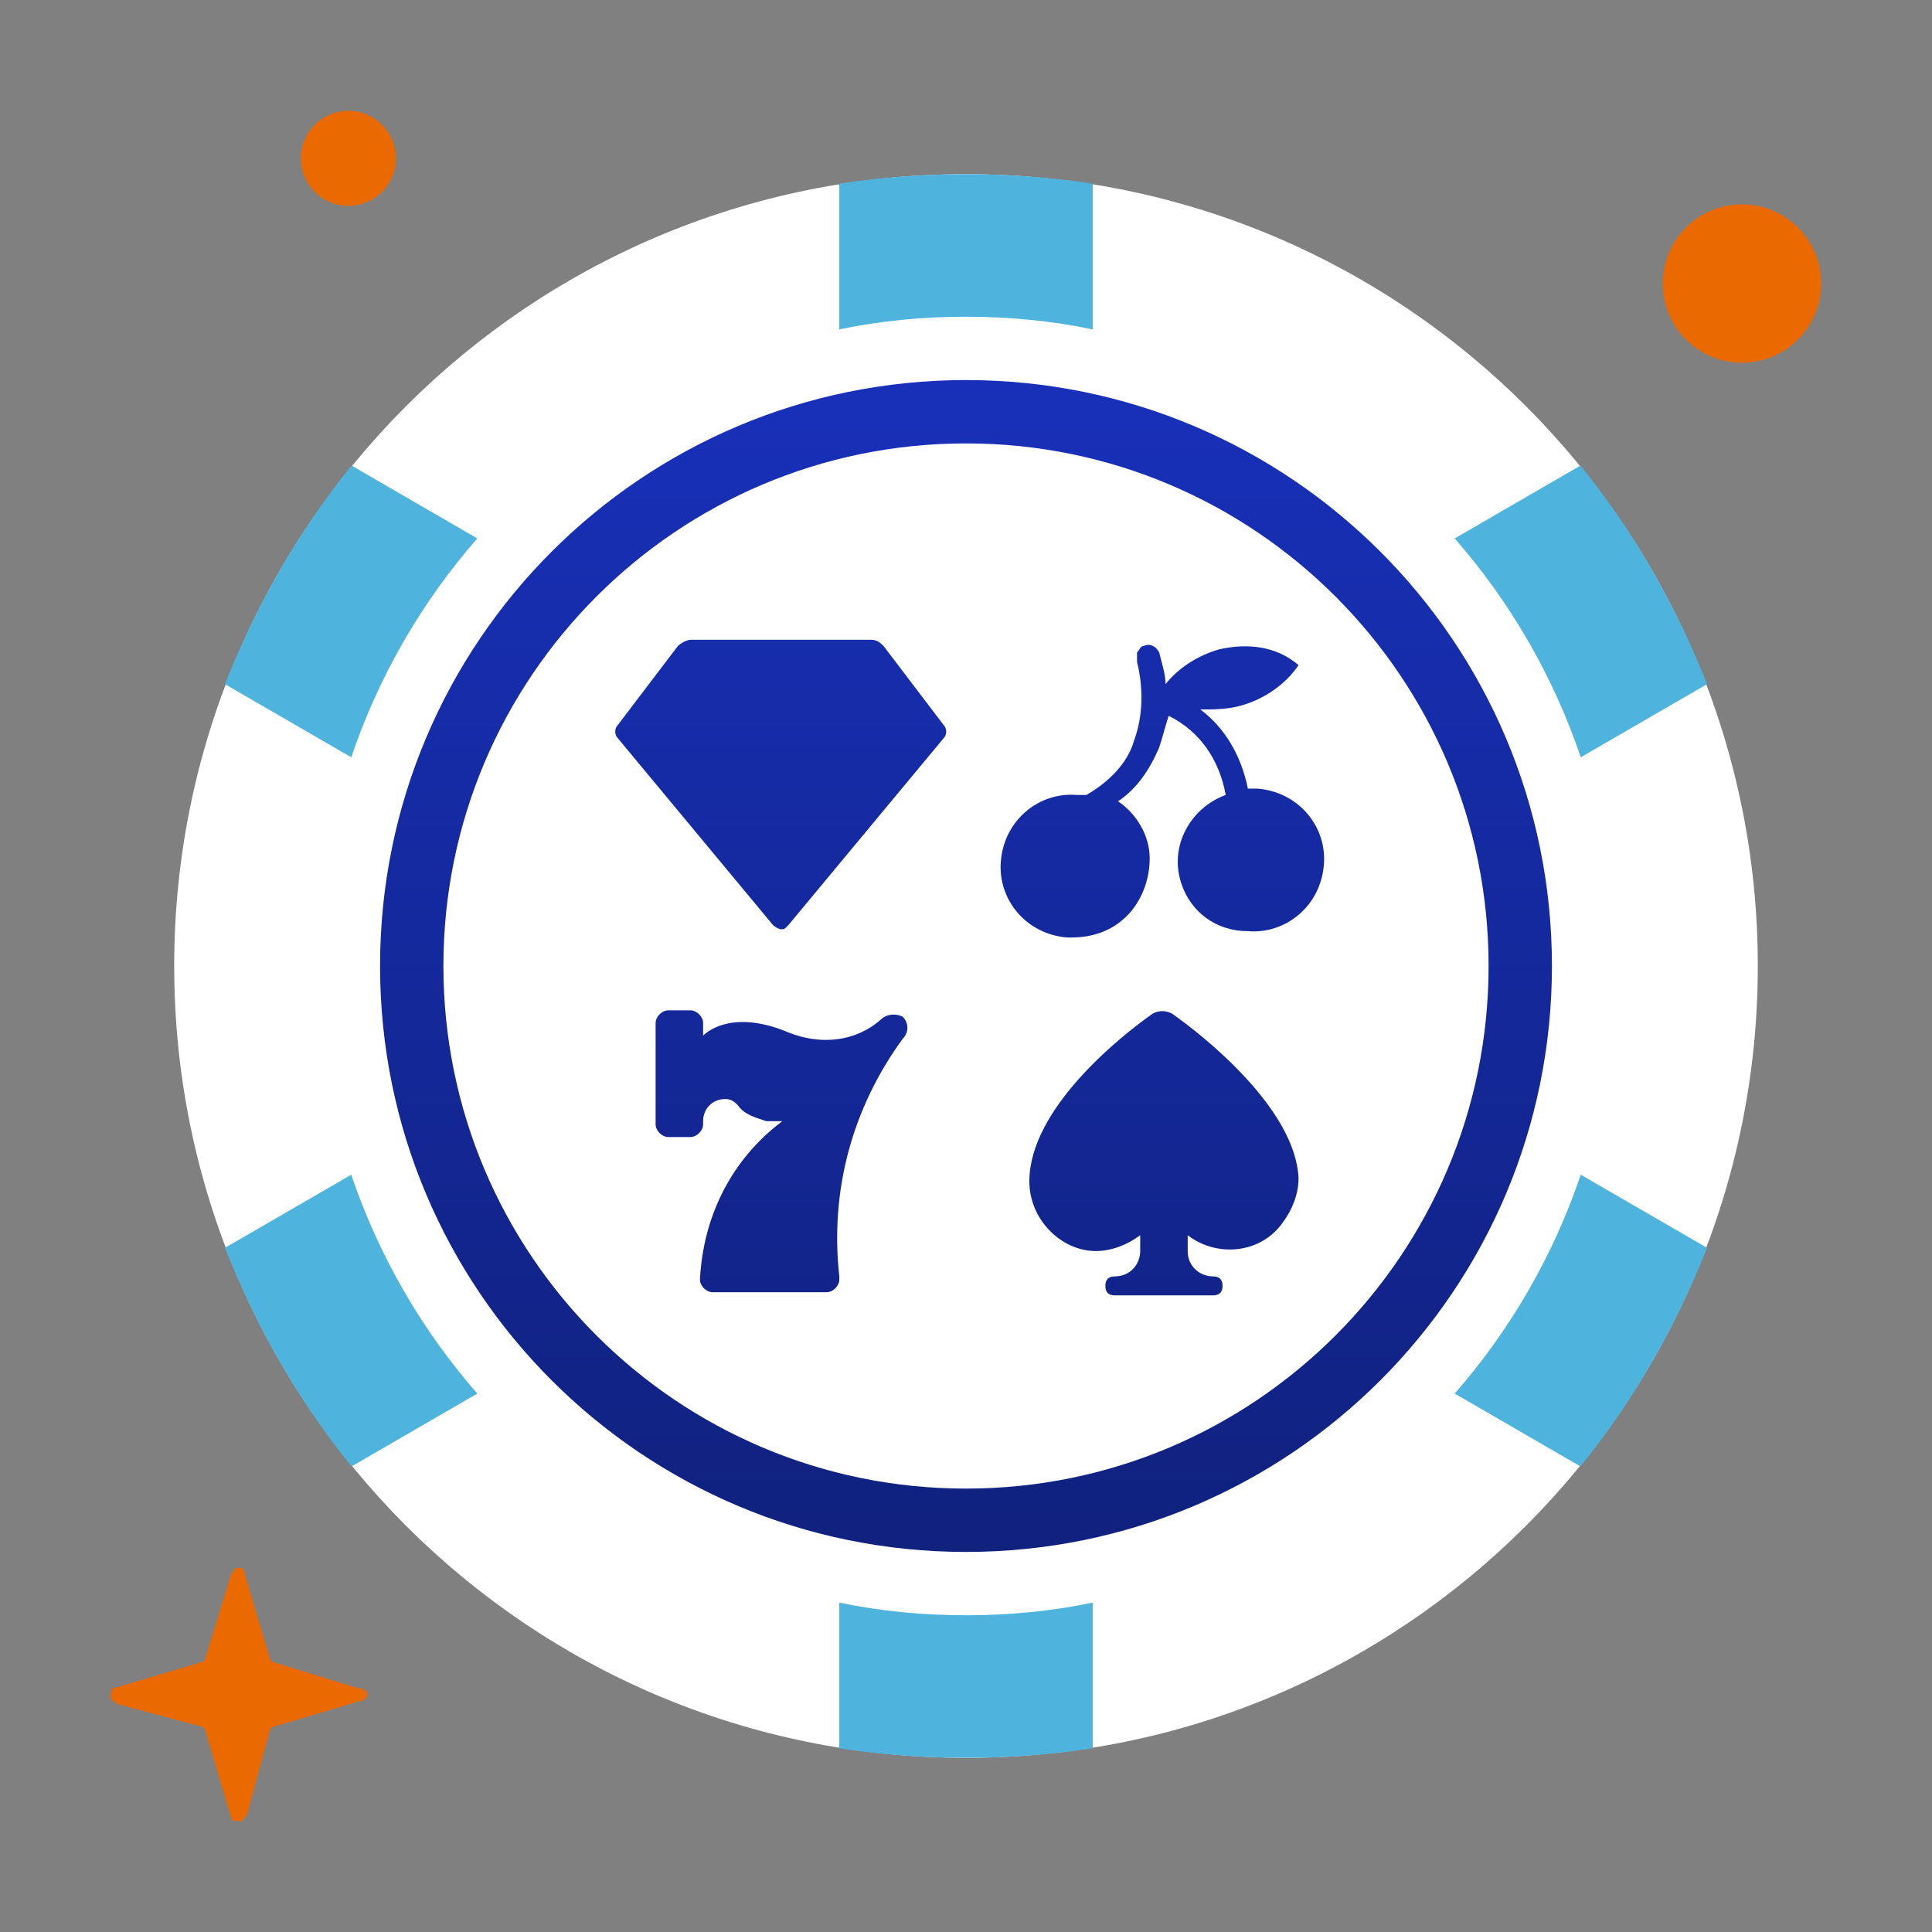
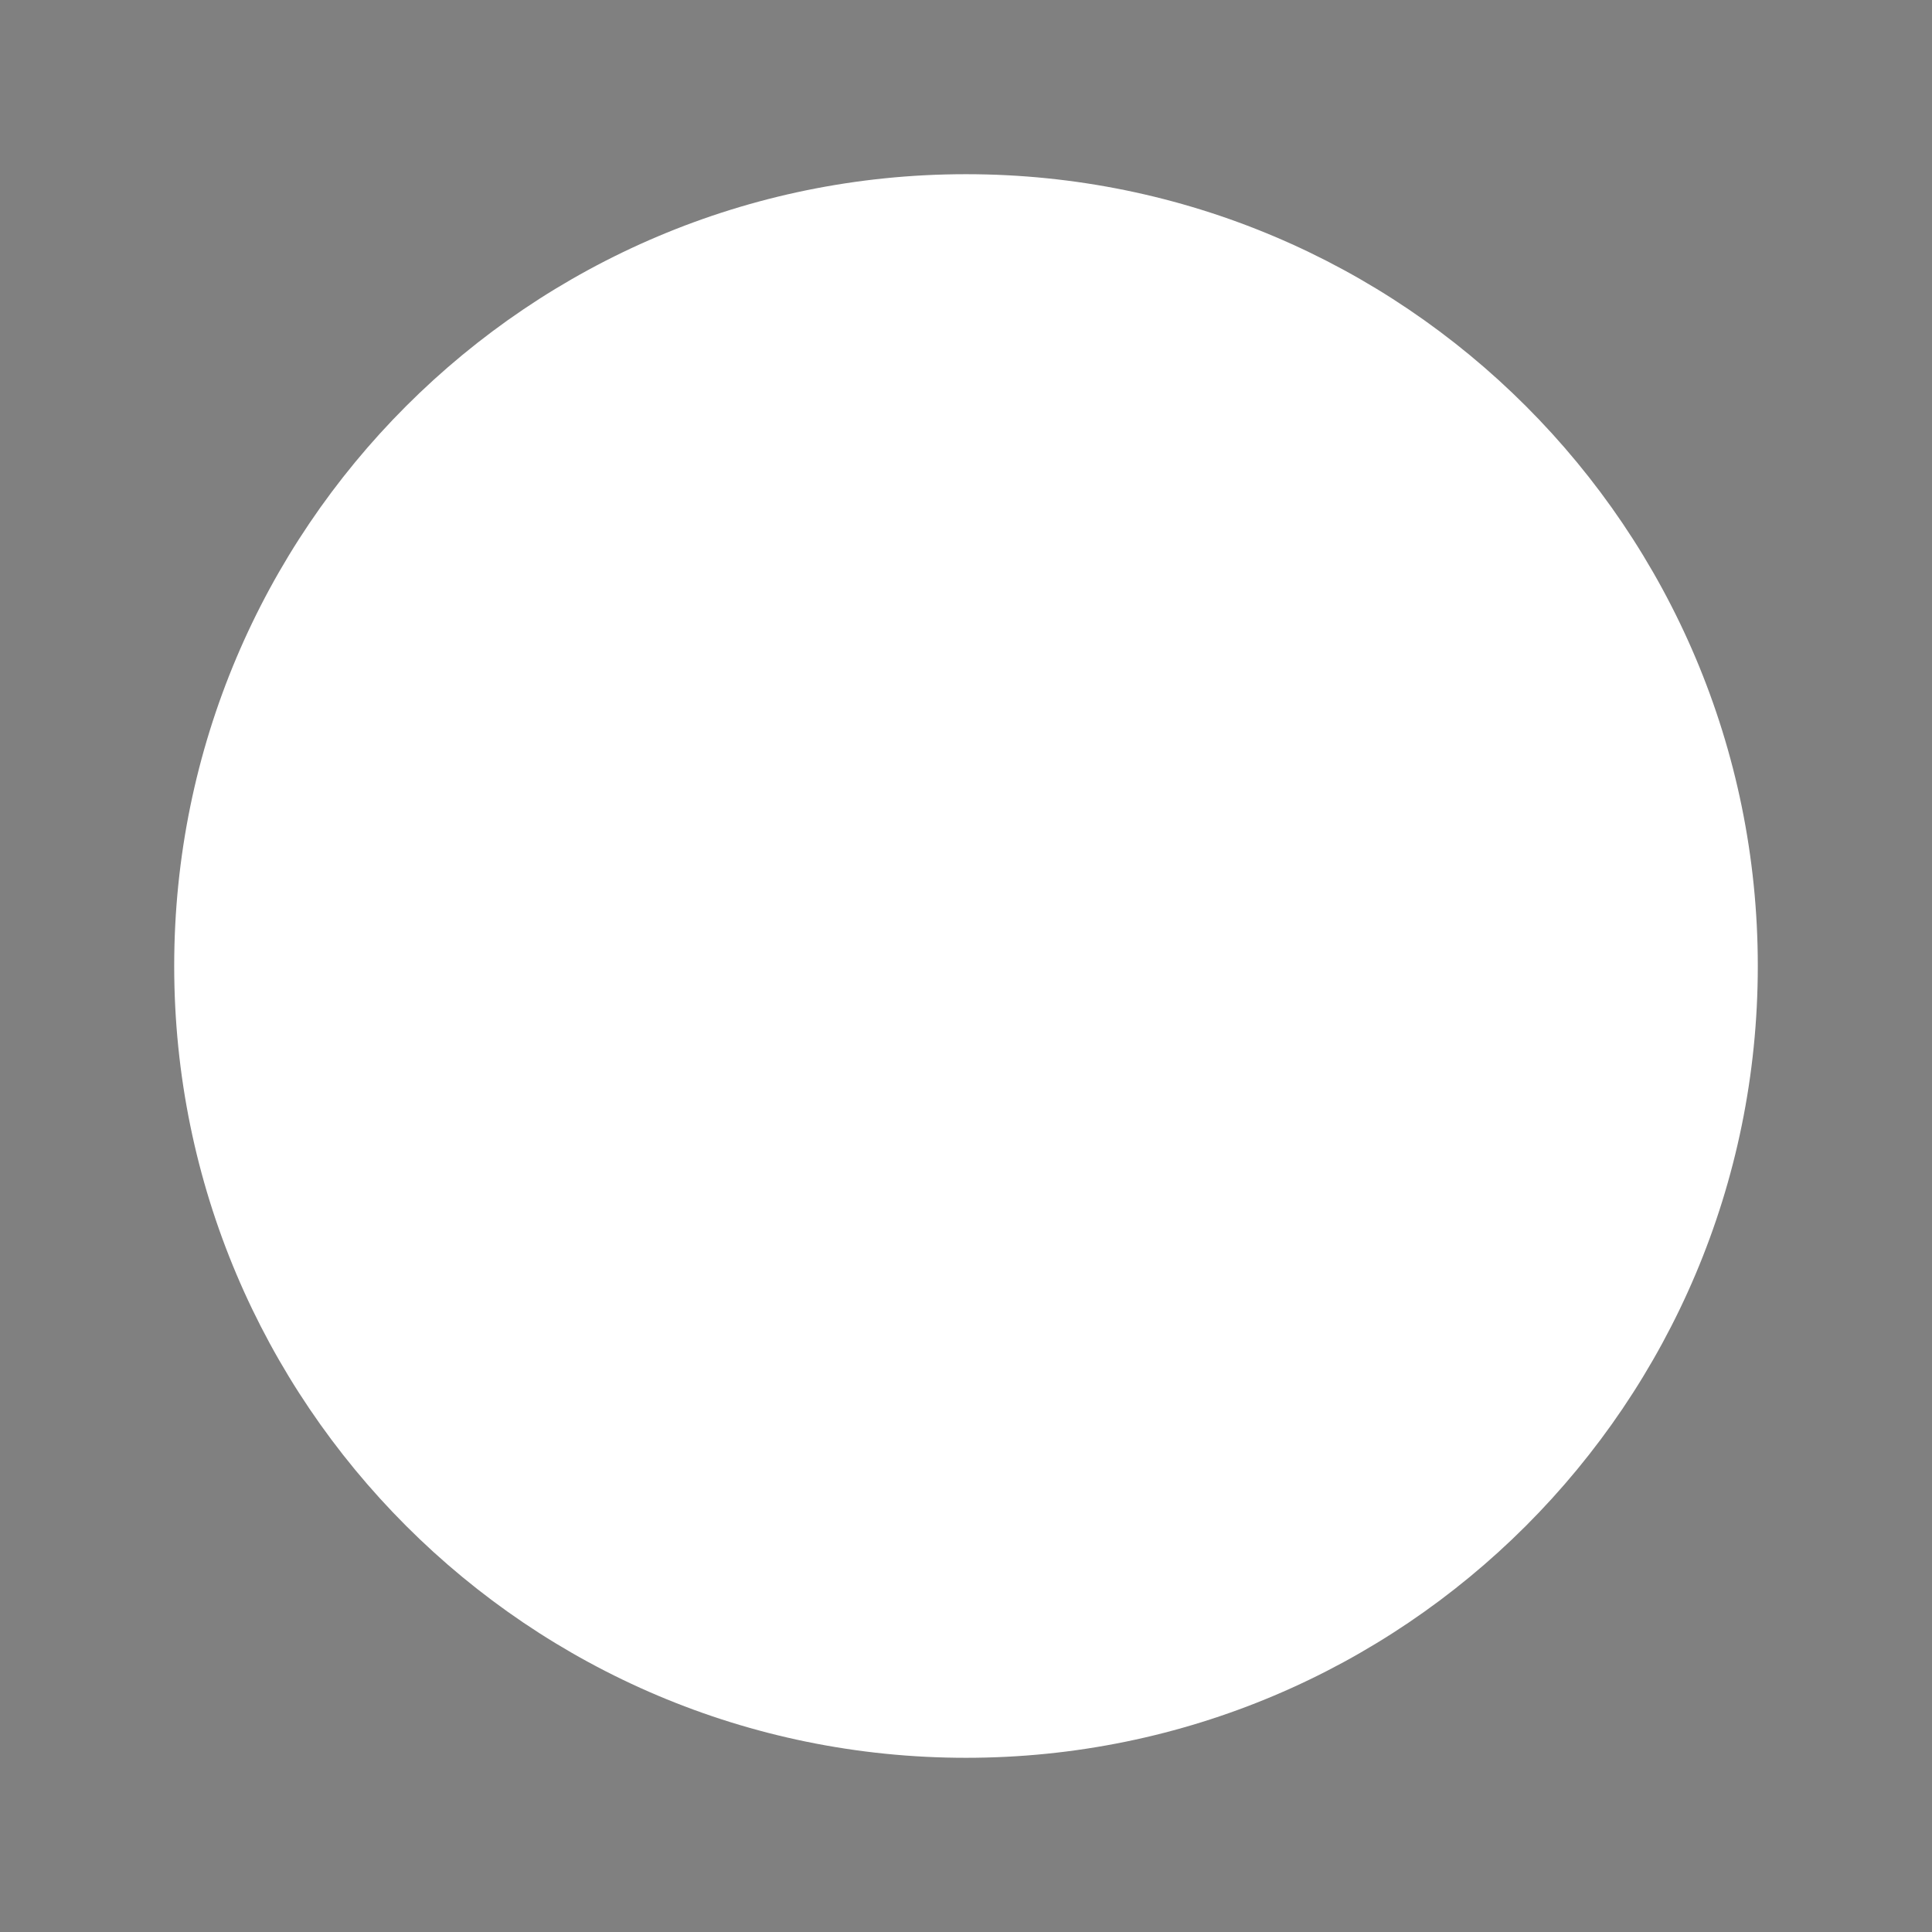
<svg xmlns="http://www.w3.org/2000/svg" width="61" height="61" viewBox="0 0 61 61" fill="none">
  <rect x="0" y="0" width="61" height="61" fill="#808080" stroke="none" />
  <path d="M30.5 55.5C44.307 55.5 55.5 44.307 55.5 30.5C55.5 16.693 44.307 5.5 30.5 5.5C16.693 5.5 5.5 16.693 5.5 30.5C5.5 44.307 16.693 55.5 30.5 55.5Z" fill="white" />
-   <path fill-rule="evenodd" clip-rule="evenodd" d="M11.3 53.3L8.7 52.5C8.6 52.5 8.5 52.4 8.5 52.3L7.7 49.6C7.7 49.5 7.6 49.5 7.5 49.5C7.4 49.5 7.4 49.6 7.3 49.7L6.5 52.3C6.5 52.4 6.4 52.5 6.3 52.5L3.6 53.3C3.5 53.3 3.5 53.4 3.5 53.6C3.5 53.7 3.6 53.7 3.7 53.8L6.3 54.5C6.4 54.5 6.5 54.6 6.5 54.7L7.3 57.4C7.3 57.5 7.4 57.5 7.6 57.5C7.7 57.5 7.7 57.4 7.8 57.3L8.5 54.7C8.5 54.6 8.6 54.5 8.7 54.5L11.4 53.7C11.5 53.7 11.6 53.6 11.6 53.5C11.6 53.4 11.5 53.3 11.3 53.3ZM11 6.5C11.828 6.5 12.5 5.828 12.5 5C12.5 4.172 11.828 3.5 11 3.5C10.172 3.5 9.5 4.172 9.5 5C9.5 5.828 10.172 6.5 11 6.5ZM55 11.453C56.381 11.453 57.5 10.334 57.5 8.953C57.5 7.572 56.381 6.453 55 6.453C53.619 6.453 52.5 7.572 52.5 8.953C52.5 10.334 53.619 11.453 55 11.453Z" fill="#EA6900" />
-   <path fill-rule="evenodd" clip-rule="evenodd" d="M30.5 12C40.72 12 49 20.28 49 30.5C49 40.72 40.72 49 30.5 49C20.28 49 12 40.72 12 30.5C12 20.28 20.28 12 30.5 12ZM30.5 14C21.39 14 14 21.39 14 30.5C14 39.61 21.39 47 30.5 47C39.61 47 47 39.61 47 30.5C47 21.39 39.61 14 30.5 14ZM36.4 32C36.6 31.9 36.8 31.9 37 32C38 32.7 40.9 35 41 37.2C41 37.7 40.8 38.2 40.5 38.6C39.8 39.6 38.4 39.7 37.5 39V39.5C37.5 40 37.9 40.3 38.3 40.3C38.5 40.3 38.6 40.4 38.6 40.6C38.6 40.8 38.5 40.9 38.3 40.9H35.2C35 40.9 34.9 40.8 34.9 40.6C34.9 40.4 35 40.3 35.2 40.3C35.7 40.3 36 39.9 36 39.5V39C35.6 39.3 35.1 39.5 34.6 39.5C33.5 39.5 32.5 38.5 32.5 37.3C32.5 35 35.4 32.7 36.4 32ZM21.8 31.9C22 31.9 22.2 32.1 22.2 32.3V32.7C22.2 32.7 22.201 32.699 22.204 32.696L22.224 32.676C22.371 32.537 23.19 31.88 24.9 32.6C25.9 33 27 32.9 27.8 32.2C28 32 28.3 32 28.5 32.1C28.7 32.3 28.7 32.6 28.5 32.8C26.9 35 26.2 37.6 26.5 40.3V40.4C26.5 40.6 26.3 40.8 26.1 40.8H22.5C22.3 40.8 22.1 40.6 22.1 40.4C22.2 38.4 23.1 36.6 24.7 35.4H24.2C23.9 35.3 23.5 35.2 23.3 34.9C23.2 34.8 23.1 34.7 22.9 34.7C22.5 34.7 22.2 35 22.2 35.4V35.5C22.2 35.7 22 35.9 21.8 35.9H21.1C20.9 35.9 20.7 35.7 20.7 35.5V32.3C20.7 32.1 20.9 31.9 21.1 31.9H21.8ZM36.1 20.4C36.3 20.3 36.5 20.4 36.6 20.6C36.7 21 36.8 21.3 36.8 21.6C37.2 21.1 37.8 20.7 38.5 20.5C39.4 20.3 40.3 20.4 41 21C40.6 21.6 39.9 22.1 39.1 22.3C38.7 22.4 38.3 22.4 37.9 22.4C38.7 23 39.2 23.9 39.4 24.9H39.7C41 25 41.9 26.1 41.8 27.3C41.7 28.6 40.6 29.5 39.4 29.4C38.4 29.4 37.6 28.8 37.3 27.9C36.9 26.7 37.6 25.5 38.7 25.1C38.5 24 37.9 23.1 36.9 22.6C36.8 22.9 36.7 23.3 36.6 23.6C36.3 24.3 35.9 24.9 35.3 25.3C35.9 25.7 36.3 26.4 36.3 27.1C36.3 28.3 35.495 29.6 33.832 29.6H33.7C32.4 29.5 31.5 28.4 31.6 27.2C31.7 25.9 32.8 25 34 25.1H34.3C35 24.7 35.6 24.1 35.8 23.4C36.1 22.6 36.1 21.7 35.9 20.9V20.6C36 20.5 36 20.4 36.1 20.4ZM27.5 20.2C27.7 20.2 27.8 20.3 27.9 20.4L29.8 22.9C29.9 23 29.9 23.2 29.8 23.3L24.9 29.2C24.89 29.21 24.881 29.219 24.873 29.227L24.822 29.278C24.818 29.282 24.815 29.285 24.812 29.288L24.8 29.3L24.773 29.321C24.667 29.383 24.492 29.292 24.4 29.2L19.5 23.3C19.4 23.2 19.4 23 19.5 22.9L21.4 20.4C21.5 20.3 21.7 20.2 21.8 20.2H27.5Z" fill="url(#paint0_linear_88_2949)" />
-   <path fill-rule="evenodd" clip-rule="evenodd" d="M26.5 5.8V10.4C27.79 10.13 29.13 10 30.5 10C31.87 10 33.21 10.13 34.5 10.4V5.8C31.9 5.4 29.1 5.4 26.5 5.8ZM53.9 21.6C52.9 19.1 51.6 16.8 49.9 14.7L45.93 17C47.68 19 49.04 21.34 49.91 23.91L53.9 21.6ZM45.93 44L49.9 46.3C51.6 44.2 52.9 41.9 53.9 39.4L49.91 37.09C49.04 39.66 47.68 42 45.93 44ZM26.5 50.6V55.2C29.1 55.6 31.9 55.6 34.5 55.2V50.6C33.21 50.87 31.87 51 30.5 51C29.13 51 27.79 50.87 26.5 50.6ZM7.1 39.4C8.1 41.9 9.4 44.2 11.1 46.3L15.07 44C13.32 42 11.96 39.66 11.09 37.09L7.1 39.4ZM7.1 21.6L11.09 23.91C11.96 21.34 13.32 19 15.07 17L11.1 14.7C9.4 16.8 8.1 19.1 7.1 21.6Z" fill="#4EB3DD" />
  <defs>
    <linearGradient id="paint0_linear_88_2949" x1="30.5" y1="12" x2="30.5" y2="49" gradientUnits="userSpaceOnUse">
      <stop stop-color="#1830B9" />
      <stop offset="1" stop-color="#10217E" />
    </linearGradient>
  </defs>
</svg>